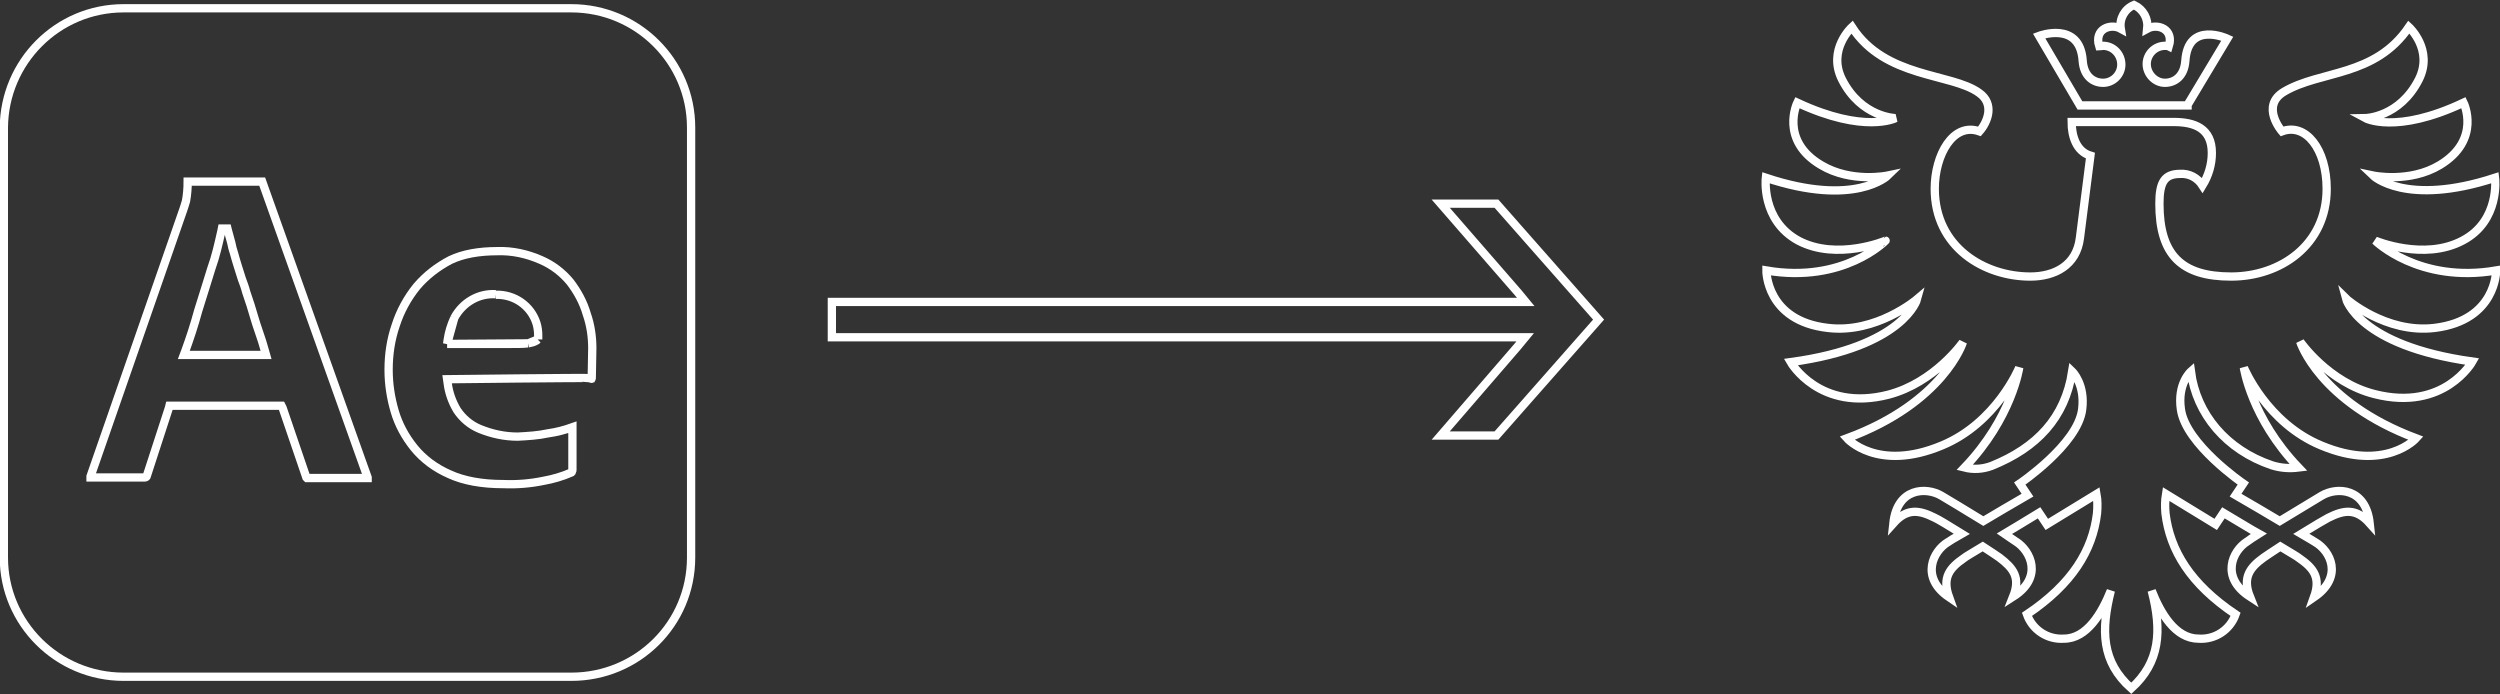
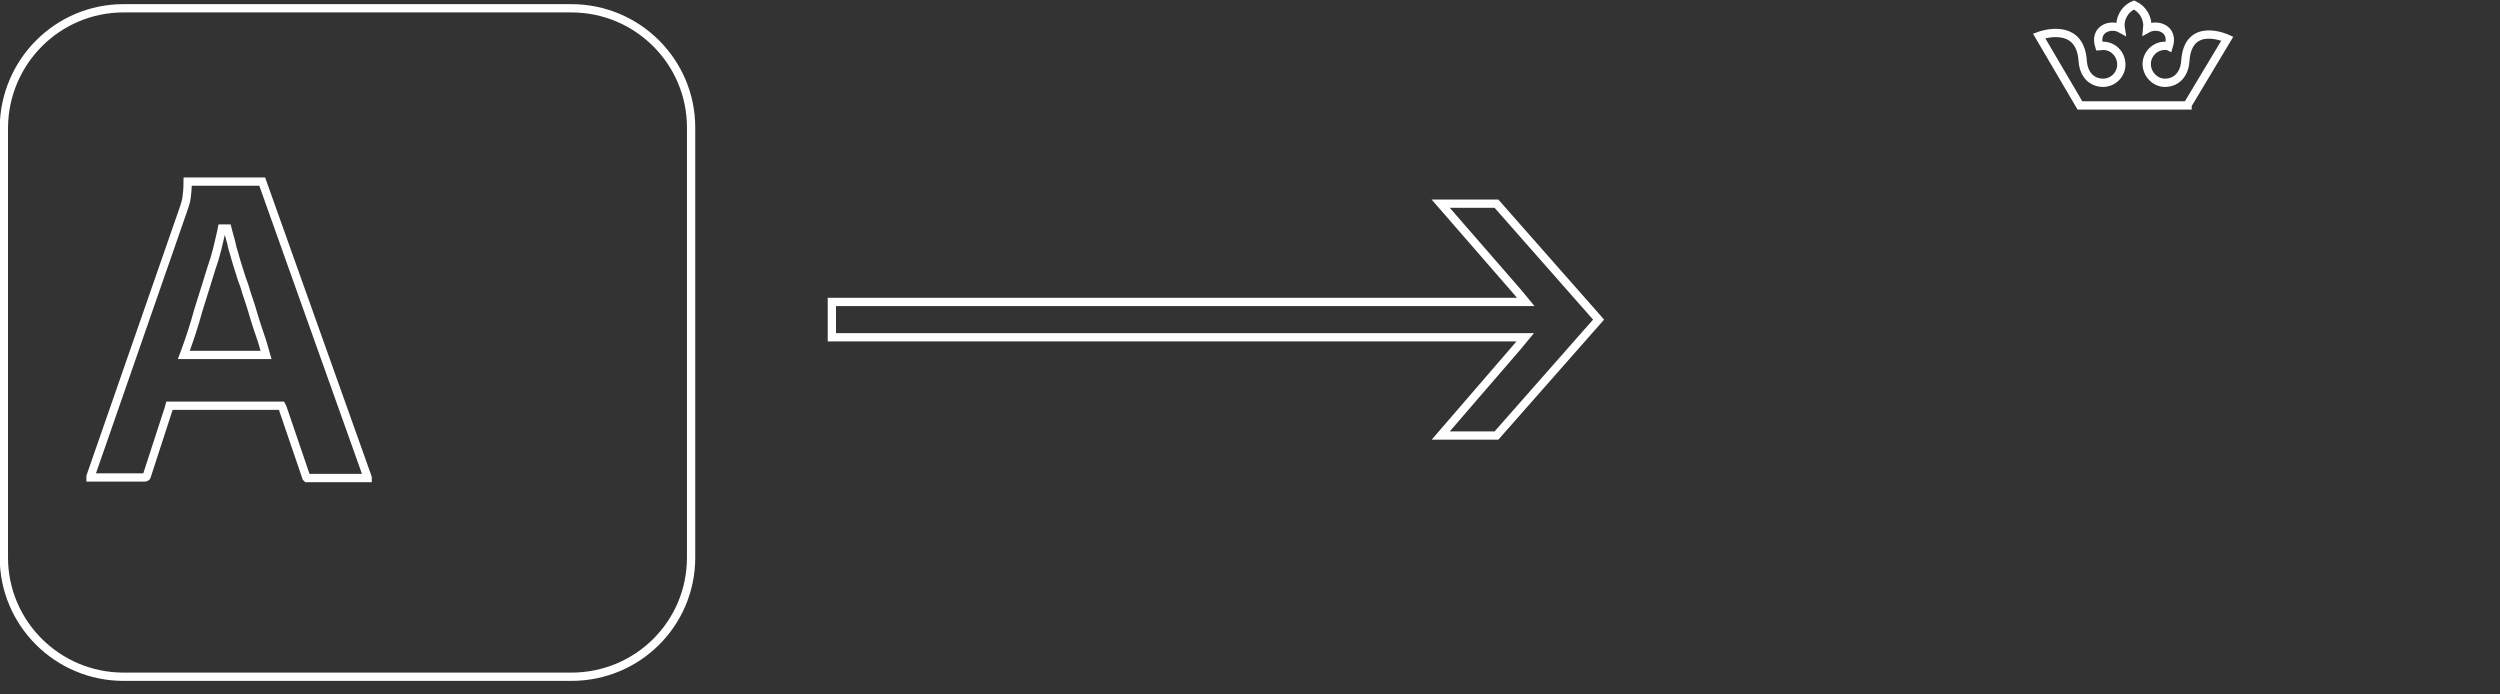
<svg xmlns="http://www.w3.org/2000/svg" version="1.1" id="Layer_1" x="0px" y="0px" viewBox="0 0 452.9 125.8" style="enable-background:new 0 0 452.9 125.8;" xml:space="preserve">
  <rect x="0" y="0" width="452.9" height="125.8" fill="#333333" stroke="none" />
  <style type="text/css">
	.st0{fill:none;stroke:#FFFFFF;stroke-width:1.5;}
</style>
  <g>
-     <path class="st0" d="M22.4,1.5h81.1c12,0,21.7,9.7,21.7,21.6v77.9c0,12-9.7,21.6-21.7,21.6H22.4c-12,0-21.7-9.7-21.7-21.6V23.1   C0.8,11.2,10.4,1.5,22.4,1.5z" />
+     <path class="st0" d="M22.4,1.5h81.1c12,0,21.7,9.7,21.7,21.6v77.9c0,12-9.7,21.6-21.7,21.6H22.4c-12,0-21.7-9.7-21.7-21.6V23.1   C0.8,11.2,10.4,1.5,22.4,1.5" />
    <path class="st0" d="M51.2,73.9L51,73.5h-0.4H31.1h-0.4l-0.1,0.4l-4,12.3l0,0l0,0c0,0.2-0.2,0.3-0.4,0.3l0,0h0h-9.8c0,0,0,0,0,0   c0,0,0-0.1,0-0.2l16.8-48.3l0,0l0,0c0.2-0.5,0.3-1,0.5-1.6l0,0l0,0c0.2-1.1,0.3-2.3,0.3-3.5h13.4c0.1,0,0.1,0,0.1,0l0,0l19.1,53.6   c0,0,0,0.1,0,0.1H55.7h0l0,0c0,0-0.1,0-0.1,0c0,0-0.1-0.1-0.1-0.1l0,0l0,0L51.2,73.9z M33.6,63.5l-0.3,0.8h0.8h13.3h0.8L48,63.6   c-0.3-1.1-0.7-2.4-1.2-3.8c-0.5-1.4-0.9-2.9-1.4-4.5l0,0l0,0c-0.3-0.8-0.5-1.6-0.8-2.4l0,0c-0.2-0.8-0.5-1.6-0.8-2.4   c-0.5-1.6-1-3.1-1.4-4.6l0,0l0,0c-0.2-0.6-0.4-1.3-0.5-1.9c-0.2-0.8-0.4-1.5-0.6-2.2l-0.1-0.4h-0.4h-0.1h-0.5l-0.1,0.5   c-0.5,2.2-1,4.5-1.8,6.7h0l0,0c-0.3,1-0.6,1.9-0.9,2.9c-0.5,1.6-1,3.2-1.5,4.8l0,0l0,0C35.2,58.9,34.4,61.3,33.6,63.5z" />
-     <path class="st0" d="M81,62.3l0.1-0.7c0.2-1.4,0.6-2.7,1.2-4L81,62.3z M81,62.3h0.7 M81,62.3h0.7 M81.6,62.3h11h0   c1.3,0,2.3,0,3-0.1l0,0 M81.6,62.3l14.1-0.1 M95.7,62.2L95.7,62.2 M95.7,62.2L95.7,62.2 M95.7,62.2c0.5-0.1,1-0.2,1.5-0.5l0.2-0.2    M95.7,62.2l1.7-0.7 M97.5,61.5v-0.3 M97.5,61.5v-0.3 M97.5,61.2v-0.5c0-0.7-0.1-1.4-0.3-2.1c-1-3.2-4-5.3-7.4-5.2 M89.8,53.3   c-3.1-0.2-6,1.5-7.5,4.3 M81,68.7l0.1,0.7c0.2,1.7,0.8,3.4,1.7,4.9l0,0l0,0c1,1.5,2.4,2.7,4.1,3.4c2.2,0.9,4.5,1.4,6.9,1.4l0,0   c1.8-0.1,3.7-0.2,5.5-0.6c1.5-0.2,3-0.6,4.4-1.1v7.7c0,0.1,0,0.2-0.1,0.4c0,0-0.1,0.1-0.1,0.1c-1.6,0.7-3.3,1.2-5,1.5l0,0l0,0   c-2.4,0.5-4.8,0.7-7.3,0.6h0h0c-3.9,0-7.2-0.6-9.8-1.8l0,0l0,0c-2.5-1.1-4.7-2.7-6.4-4.8c-1.6-2-2.8-4.2-3.5-6.6l0,0   c-0.7-2.4-1.1-4.9-1.1-7.5c0-2.8,0.4-5.5,1.3-8.1l0,0l0,0c0.8-2.5,2.1-4.9,3.8-7l0,0c1.7-2,3.8-3.6,6.1-4.8   c2.3-1.1,5.2-1.6,8.5-1.6h0l0,0c2.7-0.1,5.4,0.5,7.9,1.6l0,0l0,0c2.1,0.9,3.9,2.3,5.3,4c1.3,1.7,2.4,3.7,3,5.8l0,0l0,0   c0.7,2,1,4.1,1,6.2c0,1.2-0.1,4.4-0.1,5.4c-0.1,0.5-0.1-0.4-0.1,0c0,0-0.1-0.2-0.1,0c0,0,0,0-0.1,0c0,0-0.1,0-0.1,0   C106.6,68.4,81,68.7,81,68.7z M104.3,77.1C104.3,77.1,104.3,77.1,104.3,77.1C104.3,77.1,104.3,77.1,104.3,77.1z M103.7,76.9   C103.7,76.9,103.7,76.9,103.7,76.9C103.7,76.9,103.7,76.9,103.7,76.9z" />
  </g>
  <path class="st0" d="M261,78.9l13.9-16.1l1.4-1.7h-2.2H150.7v-6.4h123.5h2.2l-1.4-1.7L261,36.9h10.1l18.5,21l-18.5,21H261z" />
  <g>
    <path class="st0" d="M396.3,19L403.5,7c0,0-7.1-3.3-7.6,4c-0.2,2.9-2,4-3.7,4c-1.8,0-3.3-1.6-3.3-3.4c0-1.8,1.5-3.3,3.3-3.3   c0.2,0,0.5,0,0.7,0.1c1-3.2-2.1-4.2-3.9-3.2c0.2-1.8-0.7-3.5-2.4-4.3c-1.7,0.7-2.7,2.5-2.4,4.3c-1.8-1-4.9,0-3.9,3.2   c0.2,0,0.5-0.1,0.7-0.1c1.8,0,3.3,1.5,3.3,3.4c0,1.8-1.5,3.3-3.3,3.3c-1.7,0-3.5-1.1-3.7-4c-0.5-7.3-7.9-4.5-7.9-4.5l7.4,12.6   H396.3z" />
-     <path class="st0" d="M441.1,59.4c11.2-1.4,11.1-10.4,11.1-10.4c-14,2.4-21.9-5.4-21.9-5.4s8.8,3.7,15.8,0C453,40,452,32.2,452,32.2   c-16.2,5.3-22.1-0.4-22.1-0.4s6.6,1.4,12.1-1.9c7.6-4.6,4.3-11.3,4.3-11.3c-12.3,5.8-17.8,2.8-17.8,2.8s6.2-0.1,9.7-7   c2.7-5.4-1.8-9.5-1.8-9.5c-6.2,9.1-16,7.8-22.6,11.7c-4.4,2.6-0.4,7.2-0.4,7.2c4.3-1.6,8.1,3.2,8.1,10.4c0,10.2-8.4,15.9-17.3,15.9   c-9,0-13-3.9-13-13.2c0-3.9,0.9-5.4,3.8-5.4c1.6-0.1,3.1,0.7,4,2.1c1.1-1.8,1.7-3.8,1.7-5.9c0-4.5-3.2-5.6-6.9-5.6h-18.5   c0,2.5,0.8,5.3,3.4,6.1c0,0-0.9,7.1-1.9,14.9c-0.6,5-4.6,7-9,7c-8.3,0-17.3-5.3-17.3-15.9c0-6.1,3.3-12.1,8.1-10.4   c1.5-1.7,2.8-5-0.1-7c-5-3.6-17-2.6-23-11.9c0,0-4.5,4.1-1.8,9.5c3.5,6.9,9.7,7,9.7,7s-5.6,2.9-17.8-2.8c0,0-3.3,6.8,4.3,11.3   c5.5,3.3,12.1,1.9,12.1,1.9s-5.9,5.8-22.1,0.4c0,0-0.9,7.7,5.9,11.4c7,3.7,15.8,0,15.8,0S334,51.4,320,49c0,0-0.1,9.1,11.1,10.4   c8.8,1.1,16.2-5.2,16.2-5.2s-2.3,8.6-22.9,11.4c0,0,5.2,9.1,17.7,5.9c8.4-2.2,13.5-9.5,13.5-9.5s-3.4,10.9-21,17.4   c0,0,5.5,6.2,17.2,1.3c9.9-4.1,14-14.1,14-14.1s-1.3,9.1-9.9,18.1c1.6,0.4,3.3,0.3,4.9-0.3c8.2-3.3,13.3-8.7,14.6-17.1   c0,0,2.4,2.3,1.8,6.9c-0.8,6.3-11.3,13.4-11.3,13.4l1.4,2.1c-2.6,1.5-6.5,3.8-8,4.7c-3.1-1.9-6.9-4.2-7.6-4.6c-2.7-1.6-8-1.5-8.7,5   c2.5-2.8,4.7-2.4,7.5-1c0.5,0.2,2.8,1.6,4.9,2.9c-1.4,0.8-2.4,1.4-2.5,1.5c-2.7,1.6-5.1,6.4,0.2,10c-1.3-3.6,0.1-5.3,2.7-7.1   c0.2-0.2,1.6-1,3.4-2.1c1.1,0.7,2.7,1.8,3,2c2.5,1.9,3.9,3.6,2.5,7.1c5.5-3.5,3.2-8.3,0.5-10c-0.1-0.1-1.4-0.9-2.1-1.4   c1-0.6,4.2-2.5,6.3-3.8l1.4,2.1l9-5.5c0.2,1.1,0.2,2.3,0.1,3.5c-0.8,6.7-4.5,12.8-12.7,18.3c1,2.8,3.7,4.6,6.7,4.4   c4.2,0,6.9-4.7,8.5-8.7c-1.8,7.2-1.7,12.9,3.7,17.7c5.2-4.7,5.6-10.4,3.7-17.7c1.6,4.1,4.3,8.7,8.5,8.7c3,0.2,5.7-1.6,6.7-4.4   c-8.2-5.5-11.9-11.6-12.7-18.3c-0.1-1.2-0.1-2.3,0.1-3.5l9,5.5l1.4-2.1c2.2,1.3,5.3,3.2,6.4,3.8c-0.8,0.5-2,1.3-2.1,1.4   c-2.7,1.7-4.9,6.5,0.5,10c-1.4-3.5,0-5.3,2.5-7.1c0.3-0.2,1.9-1.3,3-2c1.8,1.1,3.2,1.9,3.4,2.1c2.6,1.8,4,3.5,2.7,7.1   c5.4-3.7,3-8.4,0.2-10c-0.2-0.1-1.1-0.7-2.5-1.5c2.1-1.3,4.5-2.7,4.9-2.9c2.8-1.4,5-1.8,7.5,1c-0.7-6.5-6-6.6-8.7-5   c-0.8,0.5-4.6,2.8-7.6,4.6c-1.5-0.9-5.4-3.2-8-4.7l1.4-2.1c0,0-10.4-7.1-11.3-13.4c-0.7-4.7,1.8-6.9,1.8-6.9   c1,7.7,6.4,14.2,14.7,17c1.6,0.5,3.2,0.6,4.8,0.4c-8.6-9-9.9-18.1-9.9-18.1s4.1,10,14,14.1c11.7,4.9,17.2-1.3,17.2-1.3   c-17.6-6.6-21-17.5-21-17.5s5.1,7.4,13.5,9.5c12.6,3.2,17.7-5.9,17.7-5.9c-20.7-2.9-22.9-11.4-22.9-11.4S432.2,60.5,441.1,59.4   L441.1,59.4z" />
  </g>
</svg>